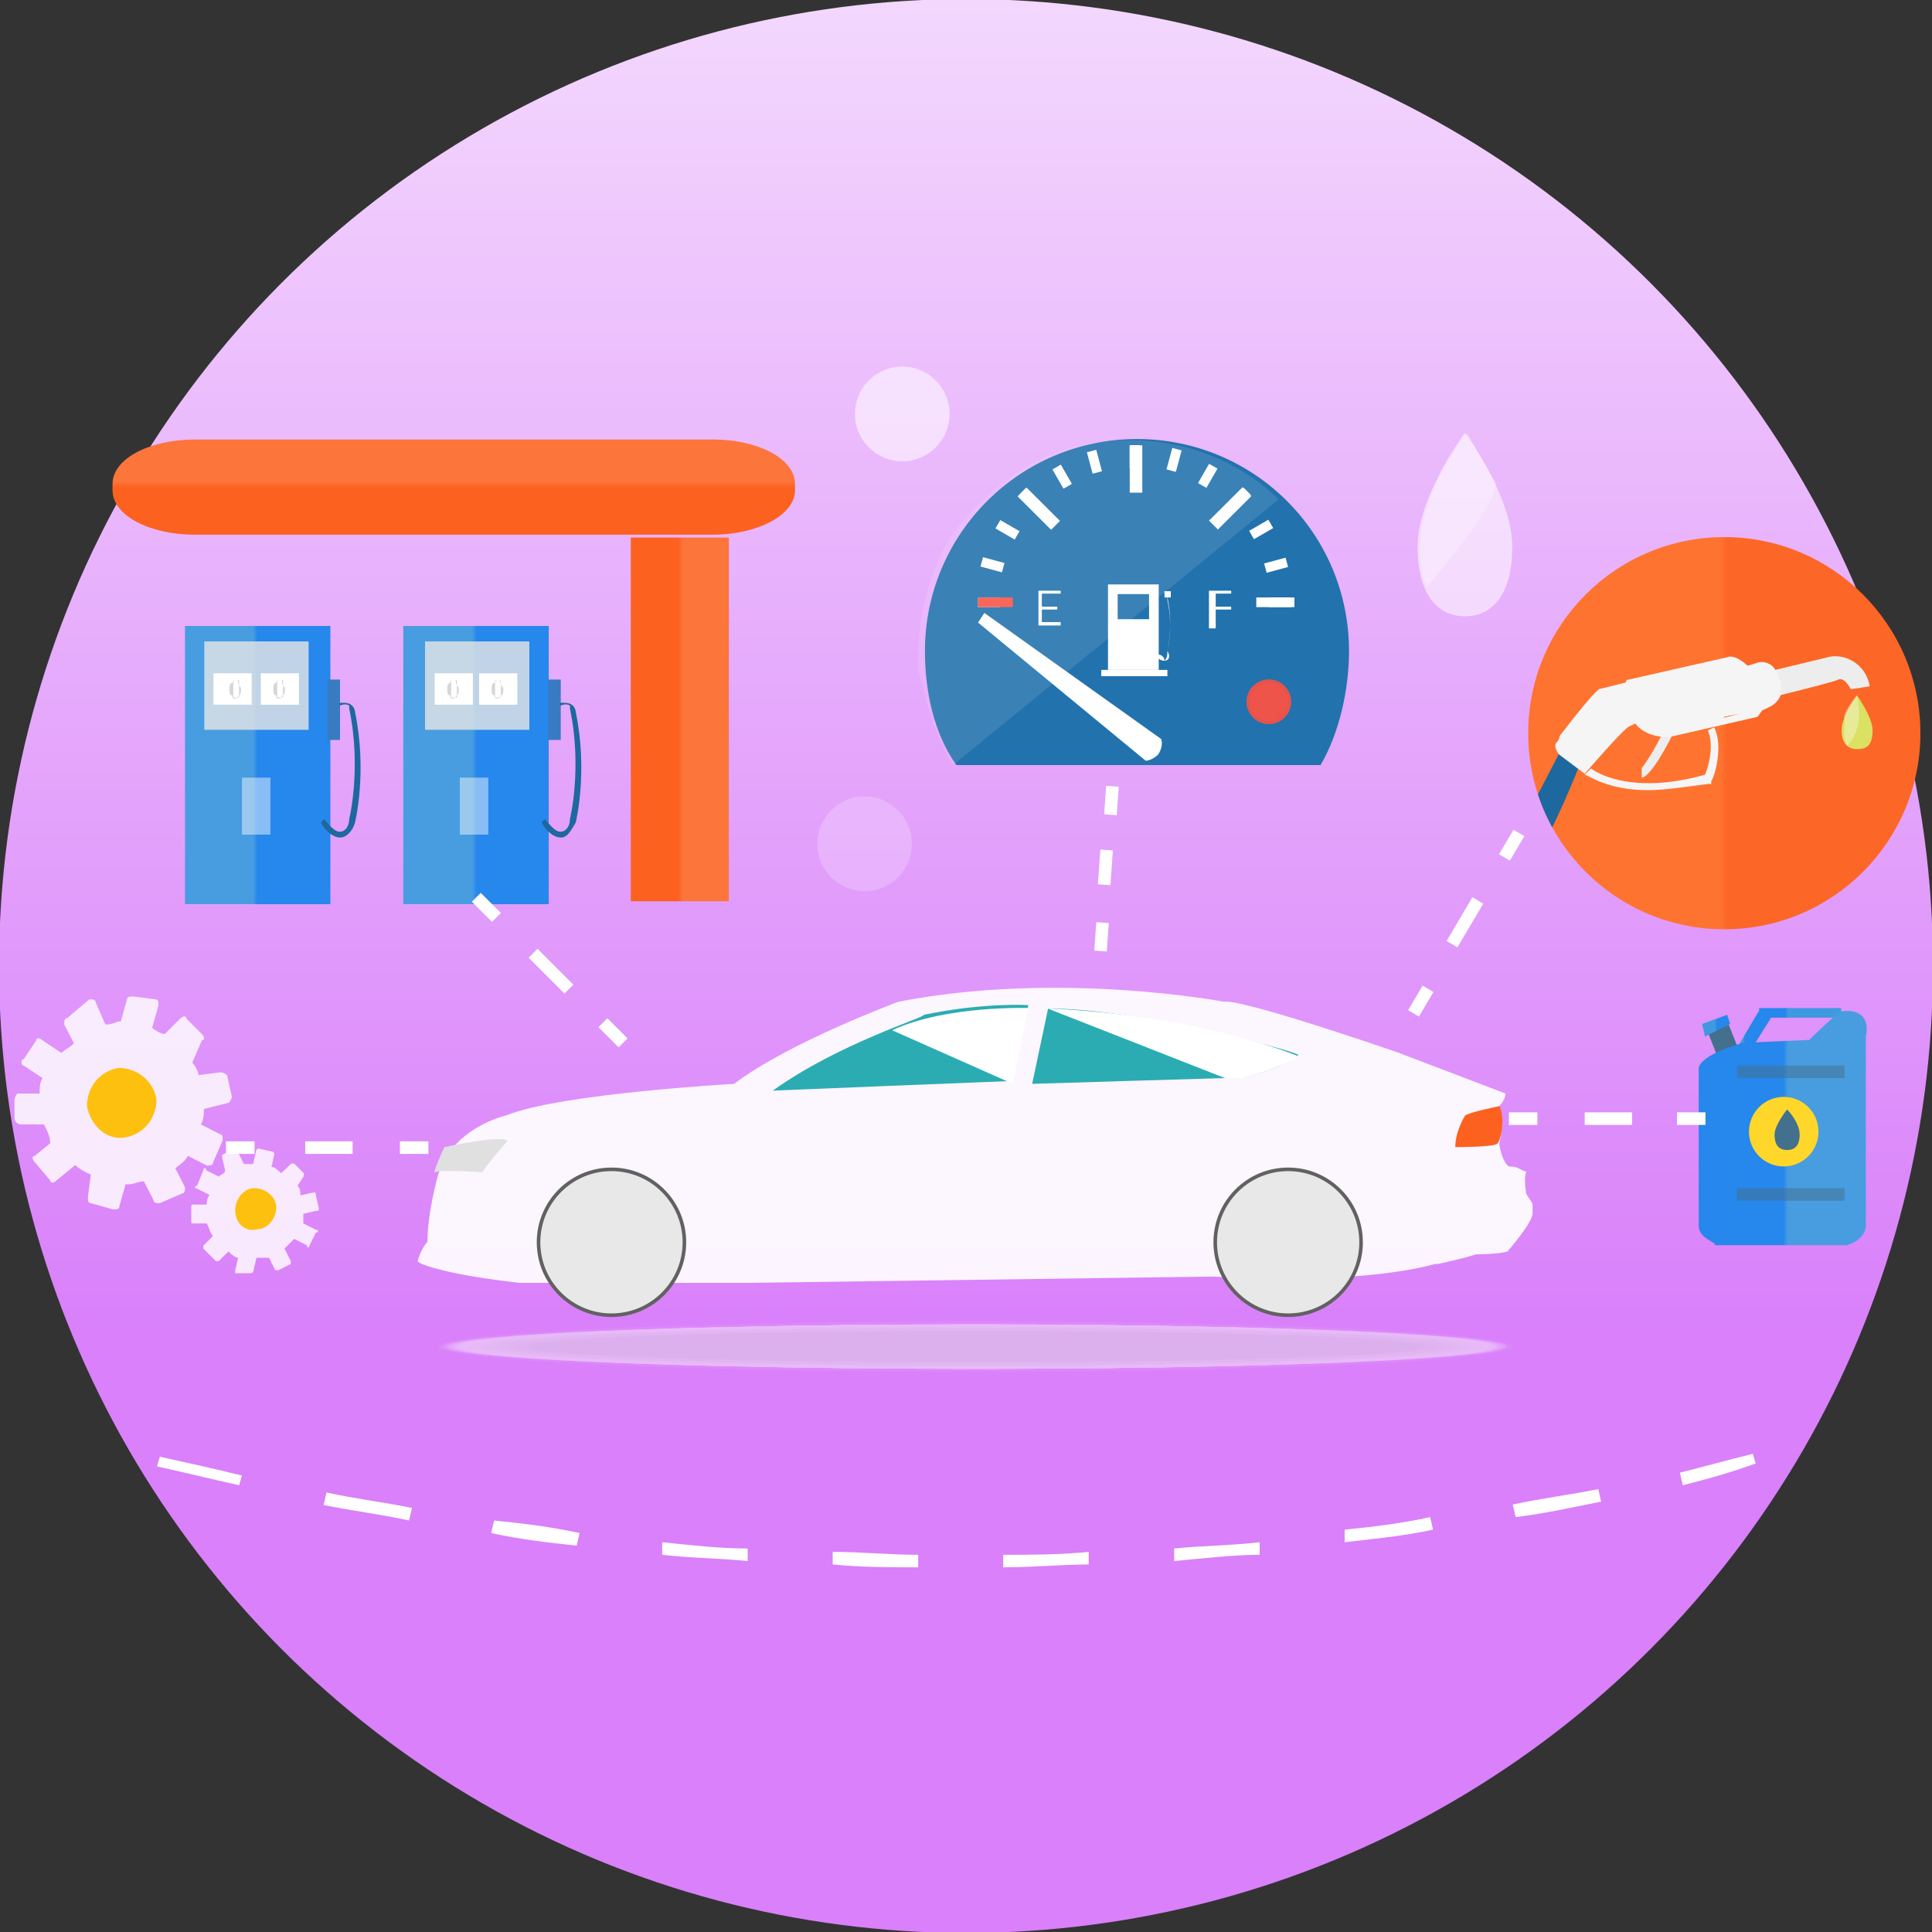
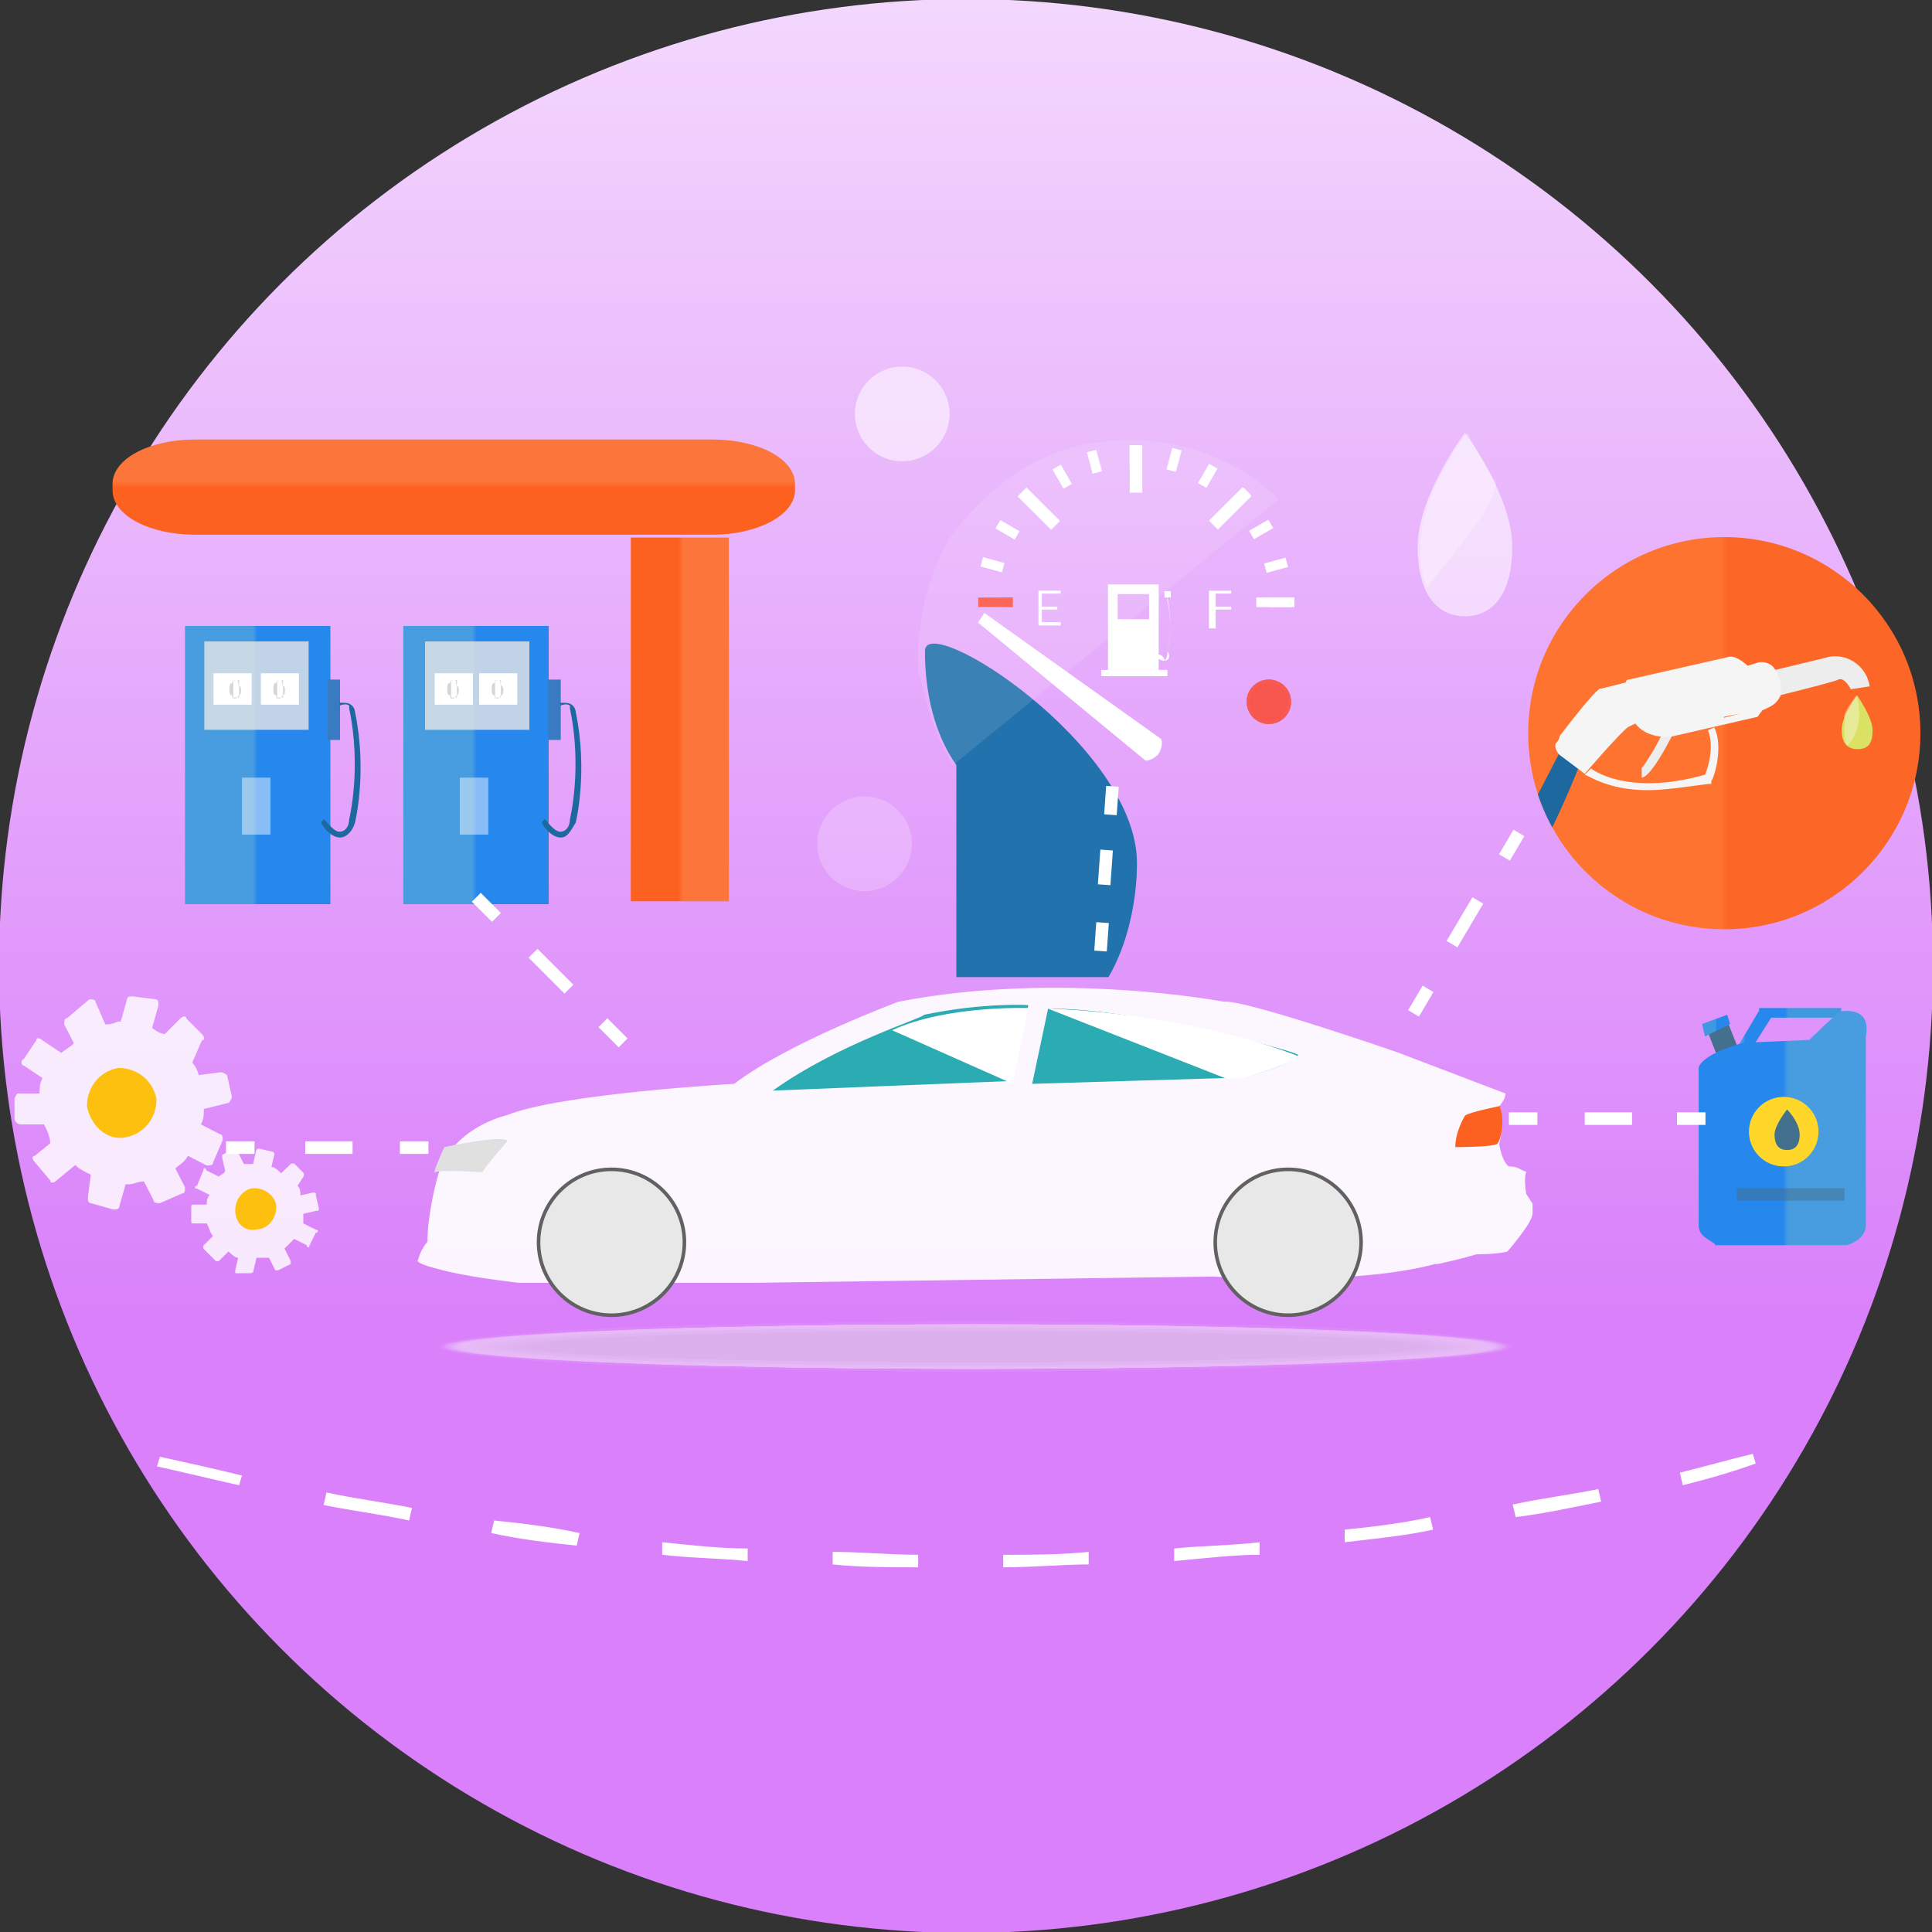
<svg xmlns="http://www.w3.org/2000/svg" xmlns:xlink="http://www.w3.org/1999/xlink" version="1.1" id="Capa_1" x="0px" y="0px" viewBox="0 0 400 400" style="enable-background:new 0 0 400 400;" xml:space="preserve">
  <rect x="0" y="0" width="400" height="400" fill="#333333" stroke="none" />
  <style type="text/css">
	.st0{fill:url(#SVGID_1_);}
	.st1{opacity:0.5;}
	.st2{fill:#FFFFFF;fill-opacity:0;}
	.st3{opacity:1.408400e-02;fill:#FFFFFF;enable-background:new    ;}
	.st4{opacity:2.816800e-02;fill:#FEFEFE;enable-background:new    ;}
	.st5{opacity:4.225300e-02;fill:#FEFEFE;enable-background:new    ;}
	.st6{opacity:5.633800e-02;fill:#FDFDFD;enable-background:new    ;}
	.st7{opacity:7.042200e-02;fill:#FDFDFD;enable-background:new    ;}
	.st8{opacity:8.450700e-02;fill:#FCFCFC;enable-background:new    ;}
	.st9{opacity:9.859100e-02;fill:#FCFCFC;enable-background:new    ;}
	.st10{opacity:0.113;fill:#FCFCFC;enable-background:new    ;}
	.st11{opacity:0.127;fill:#FBFBFB;enable-background:new    ;}
	.st12{opacity:0.141;fill:#FBFBFB;enable-background:new    ;}
	.st13{opacity:0.155;fill:#FAFAFA;enable-background:new    ;}
	.st14{opacity:0.169;fill:#FAFAFA;enable-background:new    ;}
	.st15{opacity:0.183;fill:#F9F9F9;enable-background:new    ;}
	.st16{opacity:0.197;fill:#F9F9F9;enable-background:new    ;}
	.st17{opacity:0.211;fill:#F8F8F8;enable-background:new    ;}
	.st18{opacity:0.225;fill:#F8F8F8;enable-background:new    ;}
	.st19{opacity:0.239;fill:#F8F8F8;enable-background:new    ;}
	.st20{opacity:0.254;fill:#F7F7F7;enable-background:new    ;}
	.st21{opacity:0.268;fill:#F7F7F7;enable-background:new    ;}
	.st22{opacity:0.282;fill:#F6F6F6;enable-background:new    ;}
	.st23{opacity:0.296;fill:#F6F6F6;enable-background:new    ;}
	.st24{opacity:0.31;fill:#F5F5F5;enable-background:new    ;}
	.st25{opacity:0.324;fill:#F5F5F5;enable-background:new    ;}
	.st26{opacity:0.338;fill:#F5F5F5;enable-background:new    ;}
	.st27{opacity:0.352;fill:#F4F4F4;enable-background:new    ;}
	.st28{opacity:0.366;fill:#F4F4F4;enable-background:new    ;}
	.st29{opacity:0.38;fill:#F3F3F3;enable-background:new    ;}
	.st30{opacity:0.394;fill:#F3F3F3;enable-background:new    ;}
	.st31{opacity:0.408;fill:#F2F2F2;enable-background:new    ;}
	.st32{opacity:0.422;fill:#F2F2F2;enable-background:new    ;}
	.st33{opacity:0.437;fill:#F1F1F1;enable-background:new    ;}
	.st34{opacity:0.451;fill:#F1F1F1;enable-background:new    ;}
	.st35{opacity:0.465;fill:#F1F1F1;enable-background:new    ;}
	.st36{opacity:0.479;fill:#F0F0F0;enable-background:new    ;}
	.st37{opacity:0.493;fill:#F0F0F0;enable-background:new    ;}
	.st38{opacity:0.507;fill:#EFEFEF;enable-background:new    ;}
	.st39{opacity:0.521;fill:#EFEFEF;enable-background:new    ;}
	.st40{opacity:0.535;fill:#EEEEEE;enable-background:new    ;}
	.st41{opacity:0.549;fill:#EEEEEE;enable-background:new    ;}
	.st42{opacity:0.563;fill:#EEEEEE;enable-background:new    ;}
	.st43{opacity:0.578;fill:#EDEDED;enable-background:new    ;}
	.st44{opacity:0.592;fill:#EDEDED;enable-background:new    ;}
	.st45{opacity:0.606;fill:#ECECEC;enable-background:new    ;}
	.st46{opacity:0.62;fill:#ECECEC;enable-background:new    ;}
	.st47{opacity:0.634;fill:#EBEBEB;enable-background:new    ;}
	.st48{opacity:0.648;fill:#EBEBEB;enable-background:new    ;}
	.st49{opacity:0.662;fill:#EAEAEA;enable-background:new    ;}
	.st50{opacity:0.676;fill:#EAEAEA;enable-background:new    ;}
	.st51{opacity:0.69;fill:#EAEAEA;enable-background:new    ;}
	.st52{opacity:0.704;fill:#E9E9E9;enable-background:new    ;}
	.st53{opacity:0.718;fill:#E9E9E9;enable-background:new    ;}
	.st54{opacity:0.732;fill:#E8E8E8;enable-background:new    ;}
	.st55{opacity:0.747;fill:#E8E8E8;enable-background:new    ;}
	.st56{opacity:0.761;fill:#E7E7E7;enable-background:new    ;}
	.st57{opacity:0.775;fill:#E7E7E7;enable-background:new    ;}
	.st58{opacity:0.789;fill:#E7E7E7;enable-background:new    ;}
	.st59{opacity:0.803;fill:#E6E6E6;enable-background:new    ;}
	.st60{opacity:0.817;fill:#E6E6E6;enable-background:new    ;}
	.st61{opacity:0.831;fill:#E5E5E5;enable-background:new    ;}
	.st62{opacity:0.845;fill:#E5E5E5;enable-background:new    ;}
	.st63{opacity:0.859;fill:#E4E4E4;enable-background:new    ;}
	.st64{opacity:0.873;fill:#E4E4E4;enable-background:new    ;}
	.st65{opacity:0.887;fill:#E3E3E3;enable-background:new    ;}
	.st66{opacity:0.901;fill:#E3E3E3;enable-background:new    ;}
	.st67{opacity:0.915;fill:#E3E3E3;enable-background:new    ;}
	.st68{opacity:0.93;fill:#E2E2E2;enable-background:new    ;}
	.st69{opacity:0.944;fill:#E2E2E2;enable-background:new    ;}
	.st70{opacity:0.958;fill:#E1E1E1;enable-background:new    ;}
	.st71{opacity:0.972;fill:#E1E1E1;enable-background:new    ;}
	.st72{opacity:0.986;fill:#E0E0E0;enable-background:new    ;}
	.st73{fill:#E0E0E0;}
	.st74{opacity:0.82;fill:#FFFFFF;enable-background:new    ;}
	.st75{fill:#FDC00F;}
	.st76{opacity:0.92;fill:#FFFFFF;enable-background:new    ;}
	.st77{fill:#E8E8E8;stroke:#616161;stroke-width:0.739;stroke-miterlimit:10;}
	.st78{fill:#2BACB2;}
	.st79{fill:#FC611F;}
	.st80{fill:#FFFFFF;}
	.st81{fill:url(#SVGID_2_);}
	.st82{fill:url(#SVGID_3_);}
	.st83{fill:url(#SVGID_4_);}
	.st84{opacity:0.8;fill:#E6E6E6;enable-background:new    ;}
	.st85{opacity:0.45;fill:#FFFFFF;enable-background:new    ;}
	.st86{fill:#D6D6D6;}
	.st87{fill:url(#SVGID_6_);}
	.st88{fill:#387BC2;}
	.st89{display:none;}
	.st90{display:inline;fill:#686868;}
	.st91{fill:url(#SVGID_7_);}
	.st92{clip-path:url(#SVGID_9_);}
	.st93{fill:#EDEDED;}
	.st94{fill:#F5F5F5;}
	.st95{fill:#1D689E;}
	.st96{fill:#DAE163;}
	.st97{opacity:0.35;fill:#FFFFFF;enable-background:new    ;}
	.st98{fill:#2272AD;}
	.st99{fill:#F95345;}
	.st100{opacity:0.11;fill:#FFFFFF;enable-background:new    ;}
	.st101{opacity:0.95;}
	.st102{fill:#F95345;fill-opacity:0;}
	.st103{opacity:1.408400e-02;fill:#F95345;enable-background:new    ;}
	.st104{opacity:2.816800e-02;fill:#F95345;enable-background:new    ;}
	.st105{opacity:4.225300e-02;fill:#F95345;enable-background:new    ;}
	.st106{opacity:5.633800e-02;fill:#F95345;enable-background:new    ;}
	.st107{opacity:7.042200e-02;fill:#F95345;enable-background:new    ;}
	.st108{opacity:8.450700e-02;fill:#F95345;enable-background:new    ;}
	.st109{opacity:9.859100e-02;fill:#F95345;enable-background:new    ;}
	.st110{opacity:0.113;fill:#F95345;enable-background:new    ;}
	.st111{opacity:0.127;fill:#F95345;enable-background:new    ;}
	.st112{opacity:0.141;fill:#F95345;enable-background:new    ;}
	.st113{opacity:0.155;fill:#F95345;enable-background:new    ;}
	.st114{opacity:0.169;fill:#F95345;enable-background:new    ;}
	.st115{opacity:0.183;fill:#F95345;enable-background:new    ;}
	.st116{opacity:0.197;fill:#F95345;enable-background:new    ;}
	.st117{opacity:0.211;fill:#F95345;enable-background:new    ;}
	.st118{opacity:0.225;fill:#F95345;enable-background:new    ;}
	.st119{opacity:0.239;fill:#F95345;enable-background:new    ;}
	.st120{opacity:0.254;fill:#F95345;enable-background:new    ;}
	.st121{opacity:0.268;fill:#F95345;enable-background:new    ;}
	.st122{opacity:0.282;fill:#F95345;enable-background:new    ;}
	.st123{opacity:0.296;fill:#F95345;enable-background:new    ;}
	.st124{opacity:0.31;fill:#F95345;enable-background:new    ;}
	.st125{opacity:0.324;fill:#F95345;enable-background:new    ;}
	.st126{opacity:0.338;fill:#F95345;enable-background:new    ;}
	.st127{opacity:0.352;fill:#F95345;enable-background:new    ;}
	.st128{opacity:0.366;fill:#F95345;enable-background:new    ;}
	.st129{opacity:0.38;fill:#F95345;enable-background:new    ;}
	.st130{opacity:0.394;fill:#F95345;enable-background:new    ;}
	.st131{opacity:0.408;fill:#F95345;enable-background:new    ;}
	.st132{opacity:0.422;fill:#F95345;enable-background:new    ;}
	.st133{opacity:0.437;fill:#F95345;enable-background:new    ;}
	.st134{opacity:0.451;fill:#F95345;enable-background:new    ;}
	.st135{opacity:0.465;fill:#F95345;enable-background:new    ;}
	.st136{opacity:0.479;fill:#F95345;enable-background:new    ;}
	.st137{opacity:0.493;fill:#F95345;enable-background:new    ;}
	.st138{opacity:0.507;fill:#F95345;enable-background:new    ;}
	.st139{opacity:0.521;fill:#F95345;enable-background:new    ;}
	.st140{opacity:0.535;fill:#F95345;enable-background:new    ;}
	.st141{opacity:0.549;fill:#F95345;enable-background:new    ;}
	.st142{opacity:0.563;fill:#F95345;enable-background:new    ;}
	.st143{opacity:0.578;fill:#F95345;enable-background:new    ;}
	.st144{opacity:0.592;fill:#F95345;enable-background:new    ;}
	.st145{opacity:0.606;fill:#F95345;enable-background:new    ;}
	.st146{opacity:0.62;fill:#F95345;enable-background:new    ;}
	.st147{opacity:0.634;fill:#F95345;enable-background:new    ;}
	.st148{opacity:0.648;fill:#F95345;enable-background:new    ;}
	.st149{opacity:0.662;fill:#F95345;enable-background:new    ;}
	.st150{opacity:0.676;fill:#F95345;enable-background:new    ;}
	.st151{opacity:0.69;fill:#F95345;enable-background:new    ;}
	.st152{opacity:0.704;fill:#F95345;enable-background:new    ;}
	.st153{opacity:0.718;fill:#F95345;enable-background:new    ;}
	.st154{opacity:0.732;fill:#F95345;enable-background:new    ;}
	.st155{opacity:0.747;fill:#F95345;enable-background:new    ;}
	.st156{opacity:0.761;fill:#F95345;enable-background:new    ;}
	.st157{opacity:0.775;fill:#F95345;enable-background:new    ;}
	.st158{opacity:0.789;fill:#F95345;enable-background:new    ;}
	.st159{opacity:0.803;fill:#F95345;enable-background:new    ;}
	.st160{opacity:0.817;fill:#F95345;enable-background:new    ;}
	.st161{opacity:0.831;fill:#F95345;enable-background:new    ;}
	.st162{opacity:0.845;fill:#F95345;enable-background:new    ;}
	.st163{opacity:0.859;fill:#F95345;enable-background:new    ;}
	.st164{opacity:0.873;fill:#F95345;enable-background:new    ;}
	.st165{opacity:0.887;fill:#F95345;enable-background:new    ;}
	.st166{opacity:0.901;fill:#F95345;enable-background:new    ;}
	.st167{opacity:0.915;fill:#F95345;enable-background:new    ;}
	.st168{opacity:0.93;fill:#F95345;enable-background:new    ;}
	.st169{opacity:0.944;fill:#F95345;enable-background:new    ;}
	.st170{opacity:0.958;fill:#F95345;enable-background:new    ;}
	.st171{opacity:0.972;fill:#F95345;enable-background:new    ;}
	.st172{opacity:0.986;fill:#F95345;enable-background:new    ;}
	.st173{fill:#43708C;}
	.st174{fill:url(#SVGID_10_);}
	.st175{fill:url(#SVGID_11_);}
	.st176{fill:url(#SVGID_12_);}
	.st177{fill:url(#SVGID_13_);}
	.st178{fill:#FFD72A;}
	.st179{opacity:0.55;fill:#FFFFFF;enable-background:new    ;}
	.st180{opacity:0.21;fill:#FFFFFF;enable-background:new    ;}
	.st181{opacity:0.55;}
	.st182{opacity:0.25;fill:#FFFFFF;enable-background:new    ;}
</style>
  <linearGradient id="SVGID_1_" gradientUnits="userSpaceOnUse" x1="200" y1="-125" x2="200" y2="275.4">
    <stop offset="0" style="stop-color:#FFFFFF" />
    <stop offset="1" style="stop-color:#D980FA" />
  </linearGradient>
  <circle class="st0" cx="200" cy="200" r="200.2" />
  <g>
    <g class="st1">
      <ellipse class="st2" cx="201.9" cy="278.8" rx="111.9" ry="5.2" />
      <ellipse class="st3" cx="201.9" cy="278.8" rx="111.9" ry="5.2" />
      <ellipse class="st4" cx="201.9" cy="278.8" rx="111.3" ry="5.2" />
      <ellipse class="st5" cx="201.9" cy="278.8" rx="111.3" ry="5.2" />
      <ellipse class="st6" cx="201.9" cy="278.8" rx="110.5" ry="5.2" />
      <ellipse class="st7" cx="201.9" cy="278.8" rx="110.5" ry="4.6" />
      <ellipse class="st8" cx="201.9" cy="278.8" rx="109.9" ry="4.6" />
      <ellipse class="st9" cx="201.9" cy="278.8" rx="109.9" ry="4.6" />
      <ellipse class="st10" cx="201.9" cy="278.8" rx="109.9" ry="4.6" />
      <ellipse class="st11" cx="201.9" cy="278.8" rx="109.3" ry="4.6" />
      <ellipse class="st12" cx="201.9" cy="278.8" rx="109.3" ry="4.6" />
      <ellipse class="st13" cx="201.9" cy="278.8" rx="108.6" ry="4.6" />
      <ellipse class="st14" cx="201.9" cy="278.8" rx="108.6" ry="4.6" />
      <ellipse class="st15" cx="201.9" cy="278.8" rx="107.9" ry="4.6" />
      <ellipse class="st16" cx="201.9" cy="278.8" rx="107.9" ry="4.6" />
      <ellipse class="st17" cx="201.9" cy="278.8" rx="107.9" ry="4.6" />
      <ellipse class="st18" cx="201.9" cy="278.8" rx="107.3" ry="4.6" />
      <ellipse class="st19" cx="201.9" cy="278.8" rx="107.3" ry="4.6" />
      <ellipse class="st20" cx="201.9" cy="278.8" rx="106.7" ry="4.6" />
      <ellipse class="st21" cx="201.9" cy="278.8" rx="106.7" ry="4.6" />
      <ellipse class="st22" cx="201.9" cy="278.8" rx="106" ry="4.6" />
      <ellipse class="st23" cx="201.9" cy="278.8" rx="106" ry="4.6" />
      <ellipse class="st24" cx="201.9" cy="278.8" rx="105.3" ry="4.6" />
      <ellipse class="st25" cx="201.9" cy="278.8" rx="105.3" ry="4.6" />
      <ellipse class="st26" cx="201.9" cy="278.8" rx="105.3" ry="4.6" />
      <ellipse class="st27" cx="201.9" cy="278.8" rx="104.7" ry="4.6" />
      <ellipse class="st28" cx="201.9" cy="278.8" rx="104.7" ry="4.6" />
      <ellipse class="st29" cx="201.9" cy="278.8" rx="104" ry="4.6" />
      <ellipse class="st30" cx="201.9" cy="278.8" rx="104" ry="3.9" />
      <ellipse class="st31" cx="201.9" cy="278.8" rx="103.4" ry="3.9" />
      <ellipse class="st32" cx="201.9" cy="278.8" rx="103.4" ry="3.9" />
      <ellipse class="st33" cx="201.9" cy="278.8" rx="103.4" ry="3.9" />
      <ellipse class="st34" cx="201.9" cy="278.8" rx="102.7" ry="3.9" />
      <ellipse class="st35" cx="201.9" cy="278.8" rx="102.7" ry="3.9" />
      <ellipse class="st36" cx="201.9" cy="278.8" rx="102.1" ry="3.9" />
      <ellipse class="st37" cx="201.9" cy="278.8" rx="102.1" ry="3.9" />
      <ellipse class="st38" cx="201.9" cy="278.8" rx="101.4" ry="3.9" />
      <ellipse class="st39" cx="201.9" cy="278.8" rx="101.4" ry="3.9" />
      <ellipse class="st40" cx="201.9" cy="278.8" rx="101.4" ry="3.9" />
      <ellipse class="st41" cx="201.9" cy="278.8" rx="100.8" ry="3.9" />
      <ellipse class="st42" cx="201.9" cy="278.8" rx="100.8" ry="3.9" />
      <ellipse class="st43" cx="201.9" cy="278.8" rx="100.1" ry="3.9" />
      <ellipse class="st44" cx="201.9" cy="278.8" rx="100.1" ry="3.9" />
      <ellipse class="st45" cx="201.9" cy="278.8" rx="99.4" ry="3.9" />
      <ellipse class="st46" cx="201.9" cy="278.8" rx="99.4" ry="3.9" />
      <ellipse class="st47" cx="201.9" cy="278.8" rx="98.8" ry="3.9" />
      <ellipse class="st48" cx="201.9" cy="278.8" rx="98.8" ry="3.9" />
      <ellipse class="st49" cx="201.9" cy="278.8" rx="98.8" ry="3.9" />
      <ellipse class="st50" cx="201.9" cy="278.8" rx="98.2" ry="3.9" />
      <ellipse class="st51" cx="201.9" cy="278.8" rx="98.2" ry="3.9" />
      <ellipse class="st52" cx="201.9" cy="278.8" rx="97.4" ry="3.2" />
      <ellipse class="st53" cx="201.9" cy="278.8" rx="97.4" ry="3.2" />
      <ellipse class="st54" cx="201.9" cy="278.8" rx="96.8" ry="3.2" />
      <ellipse class="st55" cx="201.9" cy="278.8" rx="96.8" ry="3.2" />
      <ellipse class="st56" cx="201.9" cy="278.8" rx="96.8" ry="3.2" />
      <ellipse class="st57" cx="201.9" cy="278.8" rx="96.2" ry="3.2" />
      <ellipse class="st58" cx="201.9" cy="278.8" rx="96.2" ry="3.2" />
      <ellipse class="st59" cx="201.9" cy="278.8" rx="95.6" ry="3.2" />
      <ellipse class="st60" cx="201.9" cy="278.8" rx="95.6" ry="3.2" />
      <ellipse class="st61" cx="201.9" cy="278.8" rx="94.8" ry="3.2" />
      <ellipse class="st62" cx="201.9" cy="278.8" rx="94.8" ry="3.2" />
      <ellipse class="st63" cx="201.9" cy="278.8" rx="94.8" ry="3.2" />
      <ellipse class="st64" cx="201.9" cy="278.8" rx="94.2" ry="3.2" />
      <ellipse class="st65" cx="201.9" cy="278.8" rx="94.2" ry="3.2" />
      <ellipse class="st66" cx="201.9" cy="278.8" rx="93.6" ry="3.2" />
      <ellipse class="st67" cx="201.9" cy="278.8" rx="93.6" ry="3.2" />
      <ellipse class="st68" cx="201.9" cy="278.8" rx="92.9" ry="3.2" />
      <ellipse class="st69" cx="201.9" cy="278.8" rx="92.9" ry="3.2" />
      <ellipse class="st70" cx="201.9" cy="278.8" rx="92.2" ry="3.2" />
      <ellipse class="st71" cx="201.9" cy="278.8" rx="92.2" ry="3.2" />
      <ellipse class="st72" cx="201.9" cy="278.8" rx="92.2" ry="3.2" />
      <ellipse class="st73" cx="201.9" cy="278.8" rx="91.6" ry="3.2" />
    </g>
    <g>
      <g>
        <path class="st74" d="M39.6,250c0-0.6,0-0.6,0.6-0.6h2.6c0-0.6,0-1.3,0.6-2l-2.6-1.3c-0.6,0-0.6-0.6,0-0.6l1.3-3.2     c0-0.6,0.6-0.6,0.6,0l2.6,1.3c0.6-0.6,1.3-0.6,1.3-1.3l-0.6-2.6c0-0.6,0-0.6,0-0.6l2.6-1.3c0.6,0,0.6,0,0.6,0.6l1.3,2.6     c0.6,0,0.6,0,1.3,0h0.6l0.6-2.6c0-0.6,0.6-0.6,0.6-0.6l2.6,0.6c0.6,0,0.6,0.6,0.6,0.6l-0.6,2.6c0.6,0,1.3,0.6,2,1.3l2.1-2h0.6     l2,2v0.6l-1.3,2c0.6,0.6,0.6,1.3,0.6,2l2.6-0.6c0.6,0,0.6,0,0.6,0.6l0.6,2.6c0,0.6,0,0.6-0.6,0.6l-2.6,0.6c0,0.6,0,1.3,0,2     l2.6,1.3c0.6,0,0.6,0.6,0,0.6l-1.3,2.6c0,0.6-0.6,0.6-0.6,0l-2.6-1.3c-0.6,0.6-1.3,1.3-2,2l1.3,2.6c0,0.6,0,0.6,0,0.6l-2.6,1.3     h-0.6l-1.3-2.6c-0.6,0-1.3,0-2,0h-0.6l-0.6,2.6c0,0.6-0.6,0.6-0.6,0.6h-3.2V263l0.6-2.6c-0.6,0-1.3-0.6-2-1.3l-2,2h-0.6l-2.6-2.6     v-0.6l2-2c-0.6-0.6-0.6-1.3-1.3-2.6h-2.6c-0.6,0-0.6,0-0.6-0.6L39.6,250z" />
        <path class="st75" d="M48.7,250.6c0-2.6,2-4.6,3.9-4.6c2.6,0,4.6,2,4.6,3.9c0,2.6-2,4.6-3.9,4.6     C50.7,255.2,48.7,253.2,48.7,250.6z" />
      </g>
      <g>
        <path class="st74" d="M3,227.7c0-0.6,0.6-1.3,0.6-1.3h4.6c0-1.3,0-2,0.6-3.2l-3.9-2.6c-0.6,0-0.6-1.3,0-1.3l2.6-3.9     c0-0.6,0.6-0.6,1.3,0l3.9,2.6c0.6-0.6,2-1.3,2.6-2l-2-3.9c0-0.6,0-1.3,0.6-1.3l4.6-3.9c0.6,0,1.3,0,1.3,0.6l2,4.6     c0.6,0,1.3,0,2.6-0.6h0.6l1.3-4.6c0-0.6,0.6-0.6,1.3-0.6l4.6,0.6c0.6,0,0.6,0.6,0.6,1.3l-1.3,4.6c0.6,0.6,2,1.3,2.6,1.3l3.2-3.2     c0.6-0.6,1.3-0.6,1.3,0l3.2,3.2c0.6,0.6,0.6,1.3,0,1.3l-2,4.6c0.6,0.6,1.3,2,1.3,2.6l4.6-0.6c0.6,0,1.3,0.6,1.3,0.6L48,227     c0,0.6-0.6,1.3-0.6,1.3l-5.2,1.3c0,1.3,0,2-0.6,3.2l3.9,2c0.6,0,0.6,0.6,0.6,1.3l-2,4.6c0,0.6-0.6,0.6-1.3,0.6l-3.9-2     c-0.6,1.3-2,2-2.6,2.6l2,3.9c0,0.6,0,1.3-0.6,1.3l-4.6,2c-0.6,0-1.3,0-1.3-0.6l-2-3.9c-1.3,0-2,0.6-3.2,0.6h-0.6l-1.3,4.6     c0,0.6-0.6,0.6-1.3,0.6l-4.6-1.3c-0.6,0-0.6-0.6-0.6-1.3l0.6-4.6c-1.3-0.6-2.6-1.3-3.2-2l-3.9,3.2c-0.6,0.6-1.3,0.6-1.3,0     l-3.2-3.8c-0.6-0.6-0.6-1.3,0-1.3l3.2-2.6c0-1.3-0.6-2.6-1.3-3.9H4.3c-0.6,0-1.3-0.6-1.3-1.3V227.7z" />
        <path class="st75" d="M18,229c0-3.9,2.6-7.2,6.5-7.9c3.9,0,7.2,2.6,7.9,6.5c0,3.9-2.6,7.2-6.5,7.9S18.7,232.9,18,229z" />
      </g>
    </g>
    <g>
      <g>
        <path class="st76" d="M312.4,241.5c0,0-1.3-0.6-2-4.6c0,0,1.3-5.2,0-7.9c0,0,1.3-1.3,1.3-2.6l-22.3-8.5c0,0-32-11.1-36-10.5     c0,0-34-6.5-67.4,0c0,0-22.9,8.5-34,17c0,0-36,2-47.1,6.5c0,0-11.8,2.6-14.4,13.1c0,0-2,7.2-2,13.1c0,0-1.3,1.3-2,3.9     c0,0-0.6,0.6,5.2,2c0,0,4.6,1.3,15.7,2.6h47.7l96.2-1.3c0,0,28.8,2,45.8-2.6c0,0,0,0,0.6,0c17-5.2,0,0,0,0s5.9-1.3,7.9-2     c0,0,4.6,0,6.5-0.6c0,0,5.2-5.9,5.2-7.9c0,0,0-0.6,0-2c0,0,0,0-1.3-2c0,0-0.6-3.2,0-4.6C314.4,242.1,314.4,241.5,312.4,241.5z" />
        <circle class="st77" cx="266.7" cy="257.2" r="15.1" />
        <circle class="st77" cx="126.6" cy="257.2" r="15.1" />
        <path class="st78" d="M213.7,224.4c0,0,42.5-1.3,43.9-1.3c0,0,9.8-2.6,11.1-4.6c0,0,2,0-10.5-3.2c0,0-24.9-6.5-41.2-6.5     L213.7,224.4z" />
        <path class="st78" d="M160,225.8c0,0,49.1-2,49.7-2l3.2-15.7c0,0-9.2-0.6-21.6,2C191.4,210.7,173.7,216,160,225.8z" />
        <path class="st79" d="M310.5,229c0,0-6.5,1.3-7.2,2c0,0-2,3.2-2,6.5c0,0,7.2,0,8.5-0.6C310.5,236.9,311.8,232.3,310.5,229z" />
        <path class="st73" d="M92,237.5c0,0,11.8-2.6,13.1-1.3c0,0-4.6,5.2-5.2,6.5c0,0-8.5-0.6-9.8,0C89.4,243.4,91.3,238.9,92,237.5z" />
        <path class="st80" d="M253.6,223.2h3.9c0,0,11.1-3.2,11.1-4.6c0,0-20.3-8.5-51.7-9.8L253.6,223.2z" />
        <path class="st80" d="M209.7,224.4l3.2-15.7c0,0-17-0.6-28.2,4.6L209.7,224.4z" />
      </g>
    </g>
    <g>
      <linearGradient id="SVGID_2_" gradientUnits="userSpaceOnUse" x1="157.311" y1="35.794" x2="157.311" y2="32.351" gradientTransform="matrix(8.292 0 0 8.292 -1210.453 -181.988)">
        <stop offset="0.485" style="stop-color:#FC611F" />
        <stop offset="0.533" style="stop-color:#FC753A" />
      </linearGradient>
      <path class="st81" d="M40.3,91h107.3c9.2,0,17,3.9,17,9.2v1.3c0,5.2-7.9,9.2-17,9.2H40.3c-9.2,0-17-3.9-17-9.2v-1.3    C23.3,94.9,31.1,91,40.3,91z" />
      <linearGradient id="SVGID_3_" gradientUnits="userSpaceOnUse" x1="161.734" y1="39.905" x2="164.168" y2="39.905" gradientTransform="matrix(8.292 0 0 8.292 -1210.453 -181.988)">
        <stop offset="0.485" style="stop-color:#FC611F" />
        <stop offset="0.533" style="stop-color:#FC753A" />
      </linearGradient>
      <rect x="130.6" y="111.3" class="st82" width="20.3" height="75.3" />
      <g>
        <linearGradient id="SVGID_4_" gradientUnits="userSpaceOnUse" x1="150.564" y1="41.047" x2="154.18" y2="41.047" gradientTransform="matrix(8.292 0 0 8.292 -1210.453 -181.988)">
          <stop offset="0.479" style="stop-color:#489DE0" />
          <stop offset="0.509" style="stop-color:#2687ED" />
        </linearGradient>
        <rect x="38.3" y="129.6" class="st83" width="30.1" height="57.6" />
        <rect x="42.3" y="132.8" class="st84" width="21.6" height="18.3" />
        <rect x="50.1" y="161" class="st85" width="5.9" height="11.8" />
        <g>
          <rect x="44.2" y="139.4" class="st80" width="7.9" height="6.5" />
          <rect x="54" y="139.4" class="st80" width="7.9" height="6.5" />
        </g>
        <g>
          <path class="st86" d="M47.5,142.7c0-0.6,0-1.3,0.6-1.3c0-0.6,0.6-0.6,0.6-0.6c0.6,0,0.6,0,0.6,0.6s0.6,0.6,0.6,1.3      c0,0.6,0,1.3-0.6,1.3c0,0.6-0.6,0.6-0.6,0.6c-0.6,0-0.6,0-0.6-0.6C47.5,143.9,47.5,143.3,47.5,142.7z M49.5,142.7      C49.5,142.7,49.5,142,49.5,142.7c0-0.6,0-0.6,0-1.3c0,0,0,0,0-0.6c0,0,0,0-0.6,0c0,0,0,0-0.6,0c0,0,0,0,0,0.6c0,0,0,0,0,0.6v0.6      v0.6v0.6c0,0,0,0,0,0.6c0,0,0,0,0.6,0c0,0,0,0,0.6,0c0,0,0,0,0-0.6S49.5,143.3,49.5,142.7C49.5,143.3,49.5,142.7,49.5,142.7z" />
        </g>
        <g>
          <path class="st86" d="M56.6,142.7c0-0.6,0-1.3,0.6-1.3c0-0.6,0.6-0.6,0.6-0.6c0.6,0,0.6,0,0.6,0.6s0.6,0.6,0.6,1.3      c0,0.6,0,1.3-0.6,1.3c0,0.6-0.6,0.6-0.6,0.6c-0.6,0-0.6,0-0.6-0.6C56.6,143.9,56.6,143.3,56.6,142.7z M58.6,142.7      C58.6,142.7,58.6,142,58.6,142.7c0-0.6,0-0.6,0-1.3c0,0,0,0,0-0.6c0,0,0,0-0.6,0c0,0,0,0-0.6,0c0,0,0,0,0,0.6c0,0,0,0,0,0.6v0.6      v0.6v0.6c0,0,0,0,0,0.6c0,0,0,0,0.6,0c0,0,0,0,0.6,0c0,0,0,0,0-0.6S58.6,143.3,58.6,142.7C58.6,143.3,58.6,142.7,58.6,142.7z" />
        </g>
      </g>
      <g>
        <linearGradient id="SVGID_6_" gradientUnits="userSpaceOnUse" x1="156.037" y1="41.047" x2="159.654" y2="41.047" gradientTransform="matrix(8.292 0 0 8.292 -1210.453 -181.988)">
          <stop offset="0.479" style="stop-color:#489DE0" />
          <stop offset="0.509" style="stop-color:#2687ED" />
        </linearGradient>
        <rect x="83.5" y="129.6" class="st87" width="30.1" height="57.6" />
        <rect x="88" y="132.8" class="st84" width="21.6" height="18.3" />
        <rect x="95.2" y="161" class="st85" width="5.9" height="11.8" />
        <g>
          <rect x="90" y="139.4" class="st80" width="7.9" height="6.5" />
          <rect x="99.2" y="139.4" class="st80" width="7.9" height="6.5" />
        </g>
        <g>
          <path class="st86" d="M92.6,142.7c0-0.6,0-1.3,0.6-1.3c0-0.6,0.6-0.6,0.6-0.6c0.6,0,0.6,0,0.6,0.6s0.6,0.6,0.6,1.3      c0,0.6,0,1.3-0.6,1.3c0,0.6-0.6,0.6-0.6,0.6c-0.6,0-0.6,0-0.6-0.6C92.6,143.9,92.6,143.3,92.6,142.7z M94.6,142.7      C94.6,142.7,94.6,142,94.6,142.7c0-0.6,0-0.6,0-1.3c0,0,0,0,0-0.6c0,0,0,0-0.6,0c0,0,0,0-0.6,0c0,0,0,0,0,0.6c0,0,0,0,0,0.6v0.6      v0.6v0.6c0,0,0,0,0,0.6c0,0,0,0,0.6,0c0,0,0,0,0.6,0c0,0,0,0,0-0.6S94.6,143.3,94.6,142.7C94.6,143.3,94.6,142.7,94.6,142.7z" />
        </g>
        <g>
          <path class="st86" d="M101.8,142.7c0-0.6,0-1.3,0.6-1.3c0-0.6,0.6-0.6,0.6-0.6c0.6,0,0.6,0,0.6,0.6s0.6,0.6,0.6,1.3      c0,0.6,0,1.3-0.6,1.3c0,0.6-0.6,0.6-0.6,0.6c-0.6,0-0.6,0-0.6-0.6C101.8,143.9,101.8,143.3,101.8,142.7z M103.7,142.7      C103.7,142.7,103.7,142,103.7,142.7c0-0.6,0-0.6,0-1.3c0,0,0,0,0-0.6c0,0,0,0-0.6,0c0,0,0,0-0.6,0c0,0,0,0,0,0.6c0,0,0,0,0,0.6      v0.6v0.6v0.6c0,0,0,0,0,0.6c0,0,0,0,0.6,0c0,0,0,0,0.6,0c0,0,0,0,0-0.6S103.7,143.3,103.7,142.7      C103.7,143.3,103.7,142.7,103.7,142.7z" />
        </g>
      </g>
      <rect x="67.8" y="140.7" class="st88" width="2.6" height="12.5" />
      <rect x="113.5" y="140.7" class="st88" width="2.6" height="12.5" />
      <g class="st89">
        <path class="st90" d="M70.4,165.6c-1.3,0-2.6-2-2.6-2h0.6C68.4,163.6,69.7,164.9,70.4,165.6C70.4,164.9,70.4,164.9,70.4,165.6     c0.6-0.6,1.3-2,2-2.6c0,0,2-7.9,0-17l0,0l0,0v-0.6c0,0-0.6,0-1.3,0v-0.6c0.6,0,1.3,0,2,0c0.6,0.6,0.6,0.6,0.6,0.6     c2,9.8,0,17.7,0,17.7C72.3,164.9,71.7,165.6,70.4,165.6L70.4,165.6z" />
      </g>
      <g class="st89">
        <path class="st90" d="M115.5,165.6c-1.3,0-2.6-2-2.6-2h0.6C113.5,163.6,114.9,164.9,115.5,165.6     C115.5,164.9,115.5,164.9,115.5,165.6c0.6-0.6,1.3-2,2-2.6c0,0,2-7.9,0-17l0,0l0,0v-0.6c0,0-0.6,0-1.3,0v-0.6c0.6,0,1.3,0,2,0     c0.6,0.6,0.6,0.6,0.6,0.6c2,9.8,0,17.7,0,17.7C117.5,164.9,116.8,165.6,115.5,165.6L115.5,165.6z" />
      </g>
    </g>
    <g>
      <g>
        <linearGradient id="SVGID_7_" gradientUnits="userSpaceOnUse" x1="184.125" y1="40.257" x2="193.947" y2="40.257" gradientTransform="matrix(8.292 0 0 8.292 -1210.453 -181.988)">
          <stop offset="0.491" style="stop-color:#FF7330" />
          <stop offset="0.509" style="stop-color:#FC6626" />
        </linearGradient>
        <circle id="SVGID_5_" class="st91" cx="357" cy="151.8" r="40.6" />
      </g>
      <g>
        <g>
          <defs>
            <circle id="SVGID_8_" cx="357" cy="151.8" r="40.6" />
          </defs>
          <clipPath id="SVGID_9_">
            <use xlink:href="#SVGID_8_" style="overflow:visible;" />
          </clipPath>
          <g class="st92">
            <g>
              <path class="st93" d="M339.9,161L339.9,161v-2l0,0c0.6-0.6,3.2-4.6,4.6-7.9l2,0.6C342.5,159.6,340.6,161,339.9,161z" />
            </g>
            <g>
              <path class="st94" d="M364.1,146.6l-7.9,2l-2-9.2l7.2-1.3c0.6,0.6,0.6,1.3,1.3,2c0,0.6,0,0.6,0,1.3l0.6,3.2L364.1,146.6z" />
              <path class="st93" d="M357.6,146.6l-1.3-5.2l21.6-5.2c3.9-1.3,8.5,1.3,9.2,5.9l-3.9,0.6c0,0-1.3-2.6-2.6-2        C379.8,141.3,357.6,146.6,357.6,146.6z" />
              <path class="st94" d="M368.7,143.9c-0.6,1.3-1.3,2-2.6,2.6l-1.3,0.6l-8.4,1.3l-2-9.2l7.2-1.3l2-0.6c1.3-0.6,3.2,0,3.9,1.3        c0.6,0.6,0.6,1.3,0.6,1.3l0.6,1.3C368.7,142.7,368.7,143.3,368.7,143.9z" />
              <g>
                <path class="st95" d="M326.8,159c0,0-5.2,13.1-8.5,17.7l-5.2-2l9.8-18.9L326.8,159z" />
                <path class="st94" d="M363.5,148.5l-17,3.9c-3.2,0.6-6.5-0.6-7.9-2.6l-1.3,0.6c-1.3,0.6-9.2,9.8-9.2,9.8l-5.2-3.9         c-0.6-0.6-1.3-2-0.6-2.6c0.6-0.6,0.6-1.3,0.6-1.3c8.5-11.1,8.5-9.8,8.5-9.8l5.2-1.3c0,0,0-0.6,0.6-0.6l20.3-4.6         c1.3-0.6,3.2,0.6,4.6,2l-7.2,1.3l2,9.2l7.9-2v0.6C364.1,147.9,364.1,148.5,363.5,148.5z" />
              </g>
            </g>
            <g>
              <path class="st94" d="M341.2,163.6c-8.5,0-12.5-3.2-13.1-3.2l1.3-1.3l-0.6,0.6l0.6-0.6c0,0,7.2,5.9,23.6,1.3        c0.6-1.3,2-5.9,0.6-9.2l1.3-0.6c2,3.9,0,10.5-0.6,11.1v0.6h-0.6C349.1,162.9,344.5,163.6,341.2,163.6z" />
            </g>
            <g>
              <path class="st96" d="M387.7,151.2c0,3.2-1.3,3.9-3.2,3.9c-2,0-3.2-1.3-3.2-3.9c0-3.2,3.2-7.2,3.2-7.2        S387.7,148.5,387.7,151.2z" />
              <path class="st97" d="M382.4,154.4c0,0,3.9-3.2,2-10.5c0,0-2.6,3.2-2.6,4.6C382.4,149.2,381.2,151.8,382.4,154.4z" />
            </g>
          </g>
        </g>
      </g>
    </g>
    <g>
      <g>
-         <path class="st98" d="M198,158.4c-4.6-6.5-6.5-15.1-6.5-23.6c0-24.2,19.6-43.9,43.9-43.9s43.9,19.6,43.9,43.9     c0,7.9-2,17-5.9,23.6H198z" />
+         <path class="st98" d="M198,158.4c-4.6-6.5-6.5-15.1-6.5-23.6s43.9,19.6,43.9,43.9     c0,7.9-2,17-5.9,23.6H198z" />
        <path class="st80" d="M229.4,121v17.7h10.5V121H229.4z M237.9,128.2h-6.5V123h6.5V128.2z" />
        <rect x="228" y="138.7" class="st80" width="13.7" height="1.3" />
        <g>
          <path class="st80" d="M241.1,136.8c-1.3,0-2-1.3-2-1.3h0.6C240.5,135.5,241.1,136.1,241.1,136.8      C241.1,136.1,241.1,136.1,241.1,136.8c0.6-0.6,0.6-1.3,0.6-2c0,0,1.3-4.6,0-10.5c0-0.6,0-1.3-0.6-1.3l0,0v-0.6l0,0      c0.6,0,0.6,1.3,0.6,1.3c1.3,5.9,0,11.1,0,11.1C242.5,136.1,241.8,136.8,241.1,136.8C241.8,136.8,241.8,136.8,241.1,136.8z" />
        </g>
        <rect x="241.1" y="122.4" class="st80" width="1.3" height="1.3" />
        <g>
          <rect x="233.9" y="92.2" class="st80" width="2" height="4.6" />
        </g>
        <g>
          <rect x="225.6" y="93.4" transform="matrix(0.966 -0.258 0.258 0.966 -16.997 61.617)" class="st80" width="2" height="4.6" />
        </g>
        <g>
          <rect x="218.8" y="96.4" transform="matrix(0.867 -0.499 0.499 0.867 -19.909 122.794)" class="st80" width="2" height="4.6" />
        </g>
        <g>
          <rect x="212.1" y="101.3" transform="matrix(0.706 -0.709 0.709 0.706 -10.683 181.453)" class="st80" width="2" height="4.6" />
        </g>
        <g>
          <rect x="207.7" y="107.4" transform="matrix(0.501 -0.865 0.865 0.501 9.141 235.26)" class="st80" width="2" height="4.6" />
        </g>
        <g>
          <rect x="204.5" y="114.5" transform="matrix(0.261 -0.965 0.965 0.261 39.134 284.752)" class="st80" width="2" height="4.6" />
        </g>
        <g>
          <rect x="202.5" y="123.7" class="st80" width="4.6" height="2" />
        </g>
        <g>
          <rect x="262.7" y="123.7" class="st80" width="4.6" height="2" />
        </g>
        <g>
          <rect x="262" y="116" transform="matrix(0.965 -0.261 0.261 0.965 -21.383 73.101)" class="st80" width="4.6" height="2" />
        </g>
        <g>
          <rect x="258.8" y="108.5" transform="matrix(0.866 -0.5 0.5 0.866 -19.751 145.34)" class="st80" width="4.6" height="2" />
        </g>
        <g>
          <rect x="254.3" y="102.3" transform="matrix(0.71 -0.704 0.704 0.71 1.696 210.651)" class="st80" width="4.6" height="2" />
        </g>
        <g>
          <rect x="247.7" y="97.5" transform="matrix(0.498 -0.867 0.867 0.498 40.152 266.216)" class="st80" width="4.6" height="2" />
        </g>
        <g>
          <rect x="240.6" y="94.3" transform="matrix(0.26 -0.966 0.966 0.26 87.865 305.084)" class="st80" width="4.6" height="2" />
        </g>
        <g>
          <rect x="233.9" y="92.2" class="st80" width="2" height="4.6" />
        </g>
        <g>
          <rect x="233.9" y="92.2" class="st80" width="2.6" height="9.8" />
        </g>
        <g>
          <rect x="213.8" y="100.5" transform="matrix(0.706 -0.708 0.708 0.706 -11.414 183.188)" class="st80" width="2.6" height="9.8" />
        </g>
        <g>
          <rect x="202.5" y="123.7" class="st99" width="7.2" height="2" />
        </g>
        <g>
          <rect x="260.1" y="123.7" class="st80" width="7.9" height="2" />
        </g>
        <g>
          <rect x="249.9" y="104" transform="matrix(0.708 -0.706 0.706 0.708 -3.684058e-02 210.587)" class="st80" width="9.8" height="2.6" />
        </g>
        <path class="st80" d="M202.5,128.9l1.3-2l36.6,26.1c0,0,0.6,1.3-0.6,3.2c-1.3,1.3-2.6,1.3-2.6,1.3L202.5,128.9z" />
        <g>
          <path class="st80" d="M215,130.2v-7.9h4.6v0.6h-3.9v2.7h3.2v0.6h-3.2v2.6h3.9v0.7H215V130.2z" />
        </g>
        <g>
          <path class="st80" d="M250.3,130.2v-7.9h4.6v0.6h-3.2v2.7h3.2v0.6h-3.2v3.9H250.3z" />
        </g>
        <path class="st100" d="M197.3,158.4l67.4-55c0,0-13.7-15.1-37.3-11.8c0,0-16.3,0.6-30.1,18.9c0,0-7.9,10.5-7.2,28.8     C190.8,139.4,192,149.9,197.3,158.4z" />
      </g>
      <g class="st101">
        <circle class="st102" cx="262.7" cy="145.3" r="4.6" />
        <circle class="st103" cx="262.7" cy="145.3" r="4.6" />
        <circle class="st104" cx="262.7" cy="145.3" r="4.6" />
        <circle class="st105" cx="262.7" cy="145.3" r="4.6" />
-         <circle class="st106" cx="262.7" cy="145.3" r="4.6" />
        <circle class="st107" cx="262.7" cy="145.3" r="4.6" />
        <circle class="st108" cx="262.7" cy="145.3" r="4.6" />
        <circle class="st109" cx="262.7" cy="145.3" r="4.6" />
        <circle class="st110" cx="262.7" cy="145.3" r="4.6" />
        <circle class="st111" cx="262.7" cy="145.3" r="4.6" />
        <circle class="st112" cx="262.7" cy="145.3" r="4.6" />
        <circle class="st113" cx="262.7" cy="145.3" r="4.6" />
        <circle class="st114" cx="262.7" cy="145.3" r="4.6" />
        <circle class="st115" cx="262.7" cy="145.3" r="4.6" />
        <circle class="st116" cx="262.7" cy="145.3" r="4.6" />
        <circle class="st117" cx="262.7" cy="145.3" r="4.6" />
        <circle class="st118" cx="262.7" cy="145.3" r="4.6" />
        <circle class="st119" cx="262.7" cy="145.3" r="4.6" />
        <circle class="st120" cx="262.7" cy="145.3" r="4.6" />
        <circle class="st121" cx="262.7" cy="145.3" r="4.6" />
        <circle class="st122" cx="262.7" cy="145.3" r="3.9" />
        <circle class="st123" cx="262.7" cy="145.3" r="3.9" />
        <circle class="st124" cx="262.7" cy="145.3" r="3.9" />
        <circle class="st125" cx="262.7" cy="145.3" r="3.9" />
        <circle class="st126" cx="262.7" cy="145.3" r="3.9" />
        <circle class="st127" cx="262.7" cy="145.3" r="3.9" />
        <circle class="st128" cx="262.7" cy="145.3" r="3.9" />
        <circle class="st129" cx="262.7" cy="145.3" r="3.9" />
        <circle class="st130" cx="262.7" cy="145.3" r="3.9" />
        <circle class="st131" cx="262.7" cy="145.3" r="3.9" />
        <circle class="st132" cx="262.7" cy="145.3" r="3.9" />
        <circle class="st133" cx="262.7" cy="145.3" r="3.9" />
        <circle class="st134" cx="262.7" cy="145.3" r="3.9" />
        <circle class="st135" cx="262.7" cy="145.3" r="3.9" />
        <circle class="st136" cx="262.7" cy="145.3" r="3.9" />
        <circle class="st137" cx="262.7" cy="145.3" r="3.9" />
        <circle class="st138" cx="262.7" cy="145.3" r="3.9" />
        <circle class="st139" cx="262.7" cy="145.3" r="3.9" />
        <circle class="st140" cx="262.7" cy="145.3" r="3.9" />
        <circle class="st141" cx="262.7" cy="145.3" r="3.9" />
        <circle class="st142" cx="262.7" cy="145.3" r="3.9" />
        <circle class="st143" cx="262.7" cy="145.3" r="3.9" />
        <circle class="st144" cx="262.7" cy="145.3" r="3.9" />
        <circle class="st145" cx="262.7" cy="145.3" r="3.9" />
        <circle class="st146" cx="262.7" cy="145.3" r="3.9" />
        <circle class="st147" cx="262.7" cy="145.3" r="3.9" />
        <circle class="st148" cx="262.7" cy="145.3" r="3.9" />
        <circle class="st149" cx="262.7" cy="145.3" r="3.2" />
        <circle class="st150" cx="262.7" cy="145.3" r="3.2" />
        <circle class="st151" cx="262.7" cy="145.3" r="3.2" />
        <circle class="st152" cx="262.7" cy="145.3" r="3.2" />
        <circle class="st153" cx="262.7" cy="145.3" r="3.2" />
        <circle class="st154" cx="262.7" cy="145.3" r="3.2" />
        <circle class="st155" cx="262.7" cy="145.3" r="3.2" />
        <circle class="st156" cx="262.7" cy="145.3" r="3.2" />
        <circle class="st157" cx="262.7" cy="145.3" r="3.2" />
        <circle class="st158" cx="262.7" cy="145.3" r="3.2" />
        <circle class="st159" cx="262.7" cy="145.3" r="3.2" />
        <circle class="st160" cx="262.7" cy="145.3" r="3.2" />
        <circle class="st161" cx="262.7" cy="145.3" r="3.2" />
        <circle class="st162" cx="262.7" cy="145.3" r="3.2" />
        <circle class="st163" cx="262.7" cy="145.3" r="3.2" />
        <circle class="st164" cx="262.7" cy="145.3" r="3.2" />
        <circle class="st165" cx="262.7" cy="145.3" r="3.2" />
        <circle class="st166" cx="262.7" cy="145.3" r="3.2" />
        <circle class="st167" cx="262.7" cy="145.3" r="3.2" />
        <circle class="st168" cx="262.7" cy="145.3" r="3.2" />
        <circle class="st169" cx="262.7" cy="145.3" r="3.2" />
        <circle class="st170" cx="262.7" cy="145.3" r="3.2" />
        <circle class="st171" cx="262.7" cy="145.3" r="3.2" />
        <circle class="st172" cx="262.7" cy="145.3" r="3.2" />
        <circle class="st99" cx="262.7" cy="145.3" r="3.2" />
      </g>
    </g>
    <g>
      <g>
        <g>
          <g>
            <rect x="354.4" y="212.6" transform="matrix(0.93 -0.368 0.368 0.93 -54.186 146.541)" class="st173" width="4.6" height="5.2" />
            <linearGradient id="SVGID_10_" gradientUnits="userSpaceOnUse" x1="188.446" y1="47.556" x2="189.217" y2="47.556" gradientTransform="matrix(8.292 0 0 8.292 -1210.453 -181.988)">
              <stop offset="0.479" style="stop-color:#3F99E0" />
              <stop offset="0.509" style="stop-color:#2687ED" />
            </linearGradient>
            <polygon class="st174" points="358.2,212 353,214.6 352.4,212 357.6,210.1      " />
            <linearGradient id="SVGID_11_" gradientUnits="userSpaceOnUse" x1="258.807" y1="47.276" x2="261.031" y2="47.276" gradientTransform="matrix(-8.292 0 0 8.292 2525.034 -181.988)">
              <stop offset="0.479" style="stop-color:#3F99E0" />
              <stop offset="0.509" style="stop-color:#2687ED" />
            </linearGradient>
            <path class="st175" d="M381.2,211.3v-2.6h-17l0,0v2h17V211.3z" />
            <linearGradient id="SVGID_12_" gradientUnits="userSpaceOnUse" x1="188.902" y1="48.151" x2="190.173" y2="48.151" gradientTransform="matrix(8.292 0 0 8.292 -1210.453 -181.988)">
              <stop offset="0.479" style="stop-color:#3F99E0" />
              <stop offset="0.509" style="stop-color:#2687ED" />
            </linearGradient>
            <polygon class="st176" points="357.6,225.1 366.7,210.7 364.1,209.4 355.6,223.8      " />
            <linearGradient id="SVGID_13_" gradientUnits="userSpaceOnUse" x1="257.829" y1="50.105" x2="262.082" y2="50.105" gradientTransform="matrix(-8.292 0 0 8.292 2525.034 -181.988)">
              <stop offset="0.479" style="stop-color:#489DE0" />
              <stop offset="0.509" style="stop-color:#2687ED" />
            </linearGradient>
            <path class="st177" d="M351.7,253.8v-32.7c0,0,0-2.6,9.2-5.2l13.7-0.6c0,0,4.6-4.6,6.5-5.9c0,0,6.5-1.3,5.2,5.2v38.6       c0,0,0.6,3.2-3.9,4.6H355C355.6,257.2,351.7,256.5,351.7,253.8z" />
          </g>
          <g>
            <circle class="st178" cx="369.3" cy="234.3" r="7.2" />
          </g>
        </g>
        <g class="st1">
          <rect x="359.6" y="246" class="st173" width="22.3" height="2.6" />
        </g>
        <g class="st1">
-           <rect x="359.6" y="220.6" class="st173" width="22.3" height="2.6" />
-         </g>
+           </g>
      </g>
      <path class="st173" d="M367.4,234.9c0,2.6,1.3,3.2,2.6,3.2c1.3,0,2.6-0.6,2.6-3.2s-2.6-5.2-2.6-5.2S367.4,232.9,367.4,234.9z" />
    </g>
    <g>
      <g>
        <rect x="312.4" y="230.3" class="st80" width="5.9" height="2.6" />
      </g>
      <g>
        <rect x="328.1" y="230.3" class="st80" width="9.8" height="2.6" />
      </g>
      <g>
        <rect x="347.2" y="230.3" class="st80" width="5.9" height="2.6" />
      </g>
    </g>
    <g>
      <g>
        <rect x="291.1" y="206" transform="matrix(0.509 -0.861 0.861 0.509 -33.998 354.93)" class="st80" width="5.9" height="2.6" />
      </g>
      <g>
        <rect x="298" y="189.7" transform="matrix(0.509 -0.861 0.861 0.509 -15.509 354.833)" class="st80" width="10.5" height="2.6" />
      </g>
      <g>
        <rect x="310" y="173.7" transform="matrix(0.509 -0.861 0.861 0.509 3.011 355.363)" class="st80" width="5.9" height="2.6" />
      </g>
    </g>
    <g>
      <g>
        <rect x="225" y="192.7" transform="matrix(7.051852e-02 -0.998 0.998 7.051852e-02 18.376 407.774)" class="st80" width="5.9" height="2.6" />
      </g>
      <g>
        <rect x="225.1" y="178.4" transform="matrix(7.049918e-02 -0.998 0.998 7.049918e-02 33.393 395.159)" class="st80" width="7.2" height="2.6" />
      </g>
      <g>
        <rect x="227.1" y="164.6" transform="matrix(7.049918e-02 -0.998 0.998 7.049918e-02 48.325 383.637)" class="st80" width="5.9" height="2.6" />
      </g>
    </g>
    <g>
      <g>
        <rect x="125.7" y="210.9" transform="matrix(0.707 -0.707 0.707 0.707 -114.065 152.428)" class="st80" width="2.6" height="5.9" />
      </g>
      <g>
        <rect x="112.8" y="195.9" transform="matrix(0.707 -0.707 0.707 0.707 -108.801 139.531)" class="st80" width="2.6" height="10.5" />
      </g>
      <g>
        <rect x="99.4" y="184.9" transform="matrix(0.707 -0.707 0.707 0.707 -103.306 126.243)" class="st80" width="2.6" height="5.9" />
      </g>
    </g>
    <g>
      <g>
        <rect x="82.8" y="236.3" class="st80" width="5.9" height="2.6" />
      </g>
      <g>
        <rect x="63.2" y="236.3" class="st80" width="9.8" height="2.6" />
      </g>
      <g>
        <rect x="46.8" y="236.3" class="st80" width="5.9" height="2.6" />
      </g>
    </g>
    <g>
      <path class="st80" d="M190.1,324.5c-5.9,0-11.8,0-17.7-0.6v-2.6c5.9,0,11.8,0.6,17.7,0.6V324.5z M207.7,324.5v-2.6    c5.9,0,11.8,0,17.7-0.6v2.6C220.2,323.9,213.7,324.5,207.7,324.5z M154.8,323.2c-5.9-0.6-11.8-0.6-17.7-1.3v-2.6    c5.9,0.6,11.8,1.3,17.7,1.3V323.2z M243.1,323.2v-2.6c5.9-0.6,11.8-0.6,17.7-1.3v2.6C255.6,321.9,249.6,322.6,243.1,323.2z     M119.4,320c-5.9-0.6-11.8-1.3-17.7-2.6l0.6-2.6c5.9,0.6,11.8,1.3,17.7,2.6L119.4,320z M278.4,319.3v-2.6    c5.9-0.6,11.8-1.3,17.7-2.6l0.6,2.6C290.8,318,284.4,318.6,278.4,319.3z M84.7,314.8c-5.9-1.3-11.8-2-17.7-3.2l0.6-2.6    c5.9,1.3,11.8,2,17.7,3.2L84.7,314.8z M313.8,314.1l-0.6-2.6c5.9-1.3,11.8-2,17.7-3.2l0.6,2.6    C325.5,312.1,319.6,313.4,313.8,314.1z M49.5,307.5c-5.9-1.3-11.1-2.6-17-3.9l0.6-2c5.9,1.3,11.8,2.6,17,3.9L49.5,307.5z     M348.4,307.5l-0.6-2.6c5.2-1.3,9.8-2.6,15.1-3.9l0.6,2C358.2,304.9,353.6,306.2,348.4,307.5z" />
    </g>
    <circle class="st179" cx="186.8" cy="85.7" r="9.8" />
    <circle class="st180" cx="179" cy="174.7" r="9.8" />
    <g class="st181">
      <path class="st80" d="M313.1,113.2c0,10.5-4.6,14.4-9.8,14.4s-9.8-3.9-9.8-14.4s9.8-23.6,9.8-23.6S313.1,102.7,313.1,113.2z" />
    </g>
    <path class="st182" d="M295.4,121.7c13.1-16.3,13.1-17,14.4-21.6c0,0-5.9-9.8-5.9-10.5C303.9,89.6,289.6,106.7,295.4,121.7z" />
    <g>
      <path class="st95" d="M70.4,173.4c-2,0-3.9-2.6-3.9-3.2l0.6-0.6c0.6,0.6,2,2.6,3.2,2.6l0,0c1.3,0,2-1.3,2-2.6c0,0,2.6-10.5,0-22.9    l0,0l0,0v-0.6c0,0-0.6-0.6-2,0v-0.6c1.3,0,2,0,2.6,0.6s0.6,1.3,0.6,1.3c2.6,12.5,0,22.9,0,22.9C73,172.1,71.7,173.4,70.4,173.4    L70.4,173.4z" />
    </g>
    <g>
      <path class="st95" d="M116.1,173.4c-2,0-3.9-2.6-3.9-3.2l0.6-0.6c0.6,0.6,2,2.6,3.2,2.6l0,0c1.3,0,2-1.3,2-2.6    c0,0,2.6-10.5,0-22.9l0,0l0,0v-0.6c0,0-0.6-0.6-2,0v-0.6c1.3,0,2,0,2.6,0.6s0.6,1.3,0.6,1.3c2.6,12.5,0,22.9,0,22.9    C118.1,172.1,117.5,173.4,116.1,173.4L116.1,173.4z" />
    </g>
  </g>
</svg>